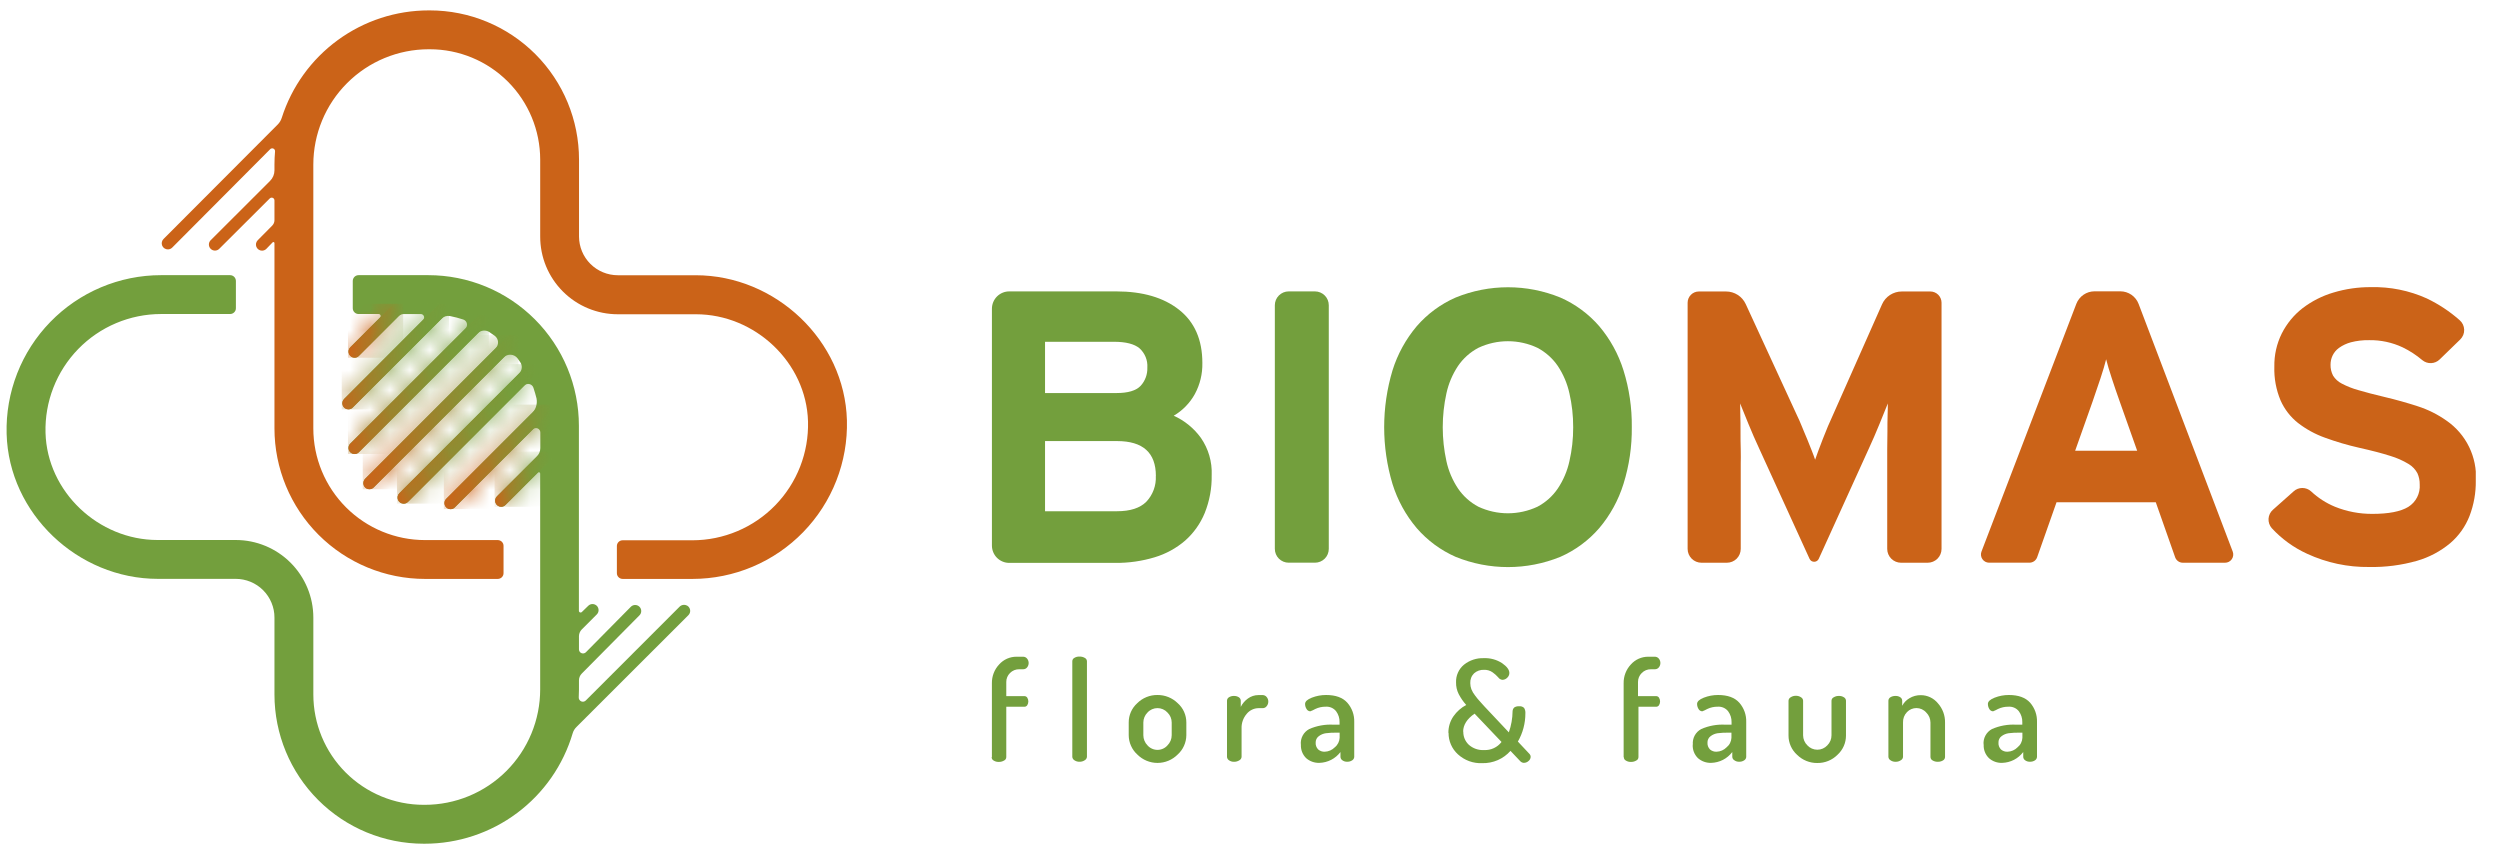
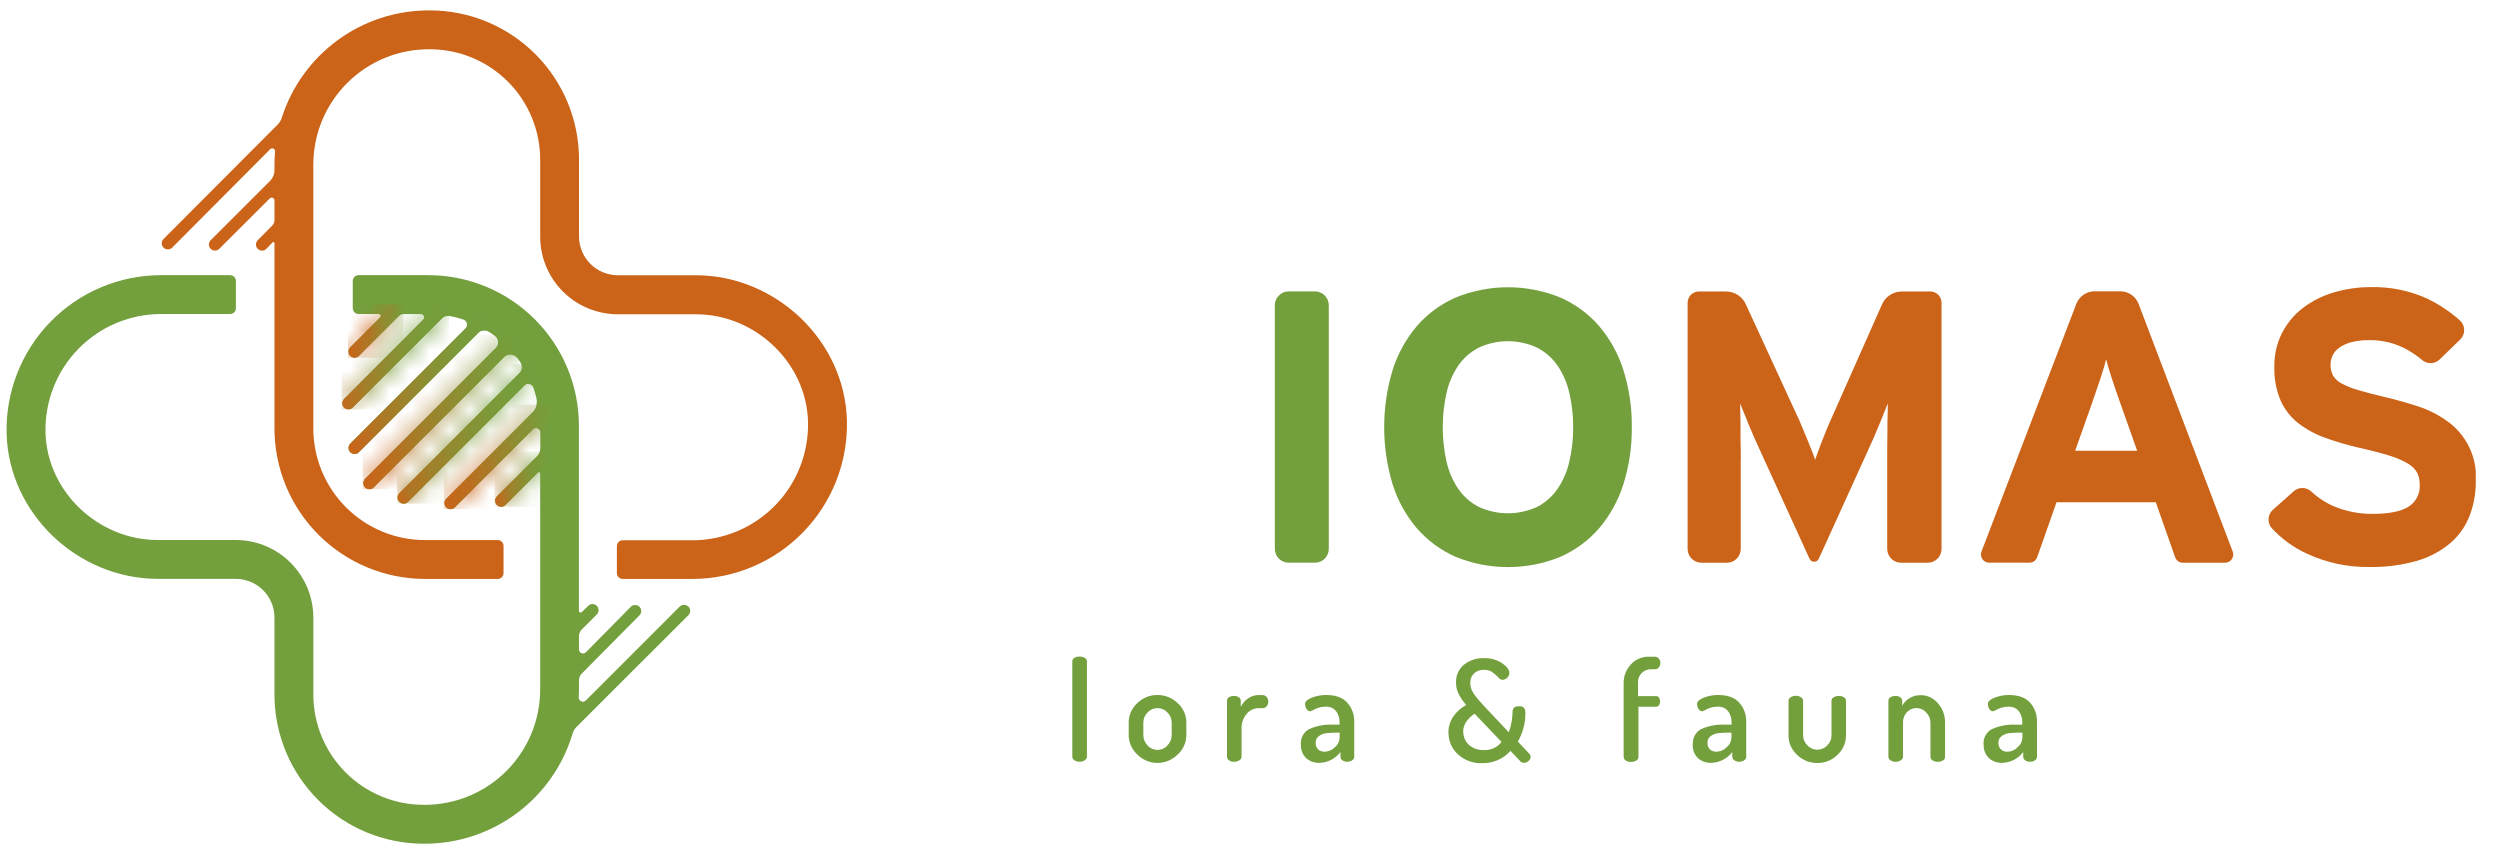
<svg xmlns="http://www.w3.org/2000/svg" width="125" height="43" viewBox="0 0 125 43" fill="none">
  <g clip-path="url(#clip0_5287_1444)">
    <g clip-path="url(#clip1_5287_1444)">
-       <path d="M60.584 23.756C60.597 24.405 60.478 25.051 60.235 25.654C60.018 26.181 59.684 26.652 59.257 27.03C58.814 27.411 58.296 27.695 57.736 27.863C57.095 28.057 56.429 28.152 55.759 28.145H50.462C50.232 28.145 50.012 28.053 49.849 27.891C49.687 27.728 49.596 27.508 49.596 27.278V15.437C49.596 15.207 49.687 14.987 49.849 14.824C50.012 14.662 50.232 14.57 50.462 14.57H55.817C57.134 14.57 58.18 14.877 58.955 15.489C59.731 16.102 60.118 16.989 60.118 18.151C60.129 18.692 60 19.226 59.743 19.702C59.495 20.151 59.13 20.526 58.687 20.786C59.228 21.03 59.695 21.411 60.043 21.891C60.421 22.436 60.611 23.089 60.585 23.752M57.367 18.378C57.379 18.198 57.35 18.019 57.282 17.852C57.214 17.686 57.11 17.536 56.977 17.416C56.718 17.198 56.29 17.089 55.697 17.089H52.252V19.652H55.836C56.399 19.652 56.802 19.532 57.029 19.295C57.258 19.047 57.379 18.719 57.367 18.382M57.794 23.799C57.794 22.636 57.148 22.054 55.855 22.054H52.252V25.562H55.851C56.511 25.562 57 25.404 57.316 25.087C57.478 24.916 57.604 24.713 57.685 24.492C57.767 24.27 57.803 24.034 57.791 23.799" fill="#739F3D" />
      <path d="M63.742 27.443V15.262C63.742 15.079 63.815 14.903 63.945 14.773C64.075 14.643 64.251 14.57 64.434 14.57H65.747C65.931 14.57 66.107 14.643 66.237 14.773C66.367 14.903 66.439 15.079 66.439 15.262V27.443C66.439 27.627 66.367 27.803 66.237 27.933C66.107 28.062 65.931 28.135 65.747 28.135H64.434C64.251 28.135 64.075 28.062 63.945 27.933C63.815 27.803 63.742 27.627 63.742 27.443Z" fill="#739F3D" />
      <path d="M81.59 21.356C81.601 22.318 81.461 23.277 81.174 24.196C80.922 25.006 80.51 25.759 79.962 26.407C79.428 27.023 78.764 27.514 78.017 27.842C76.339 28.525 74.46 28.525 72.782 27.842C72.036 27.514 71.371 27.023 70.837 26.407C70.289 25.76 69.877 25.009 69.625 24.199C69.07 22.347 69.07 20.372 69.625 18.52C69.878 17.71 70.29 16.959 70.837 16.31C71.371 15.694 72.035 15.204 72.782 14.877C74.46 14.192 76.34 14.192 78.017 14.877C78.764 15.204 79.428 15.694 79.962 16.31C80.509 16.957 80.921 17.707 81.174 18.516C81.461 19.435 81.601 20.393 81.59 21.356ZM78.659 21.356C78.661 20.788 78.598 20.221 78.471 19.668C78.364 19.18 78.168 18.716 77.891 18.3C77.631 17.919 77.281 17.607 76.873 17.391C76.411 17.173 75.907 17.061 75.396 17.061C74.885 17.061 74.381 17.173 73.919 17.391C73.51 17.606 73.16 17.918 72.9 18.3C72.624 18.716 72.427 19.18 72.321 19.668C72.076 20.785 72.076 21.942 72.321 23.059C72.427 23.546 72.624 24.009 72.9 24.424C73.16 24.807 73.51 25.12 73.919 25.336C74.381 25.552 74.885 25.664 75.396 25.664C75.906 25.664 76.411 25.552 76.873 25.336C77.282 25.12 77.632 24.807 77.891 24.424C78.168 24.009 78.365 23.546 78.471 23.059C78.598 22.505 78.661 21.939 78.659 21.371" fill="#739F3D" />
      <path d="M95.054 28.137C94.87 28.137 94.694 28.064 94.564 27.935C94.434 27.805 94.361 27.629 94.361 27.445V23.157C94.361 22.97 94.361 22.743 94.361 22.46C94.361 22.176 94.371 21.884 94.371 21.587C94.371 21.291 94.371 21.012 94.38 20.755C94.39 20.498 94.391 20.303 94.391 20.173C94.288 20.43 94.15 20.773 93.975 21.199C93.801 21.625 93.626 22.032 93.446 22.42L90.938 27.94C90.918 27.985 90.886 28.022 90.845 28.049C90.804 28.075 90.756 28.089 90.708 28.089C90.659 28.089 90.611 28.075 90.57 28.049C90.529 28.022 90.497 27.985 90.477 27.94L87.956 22.42C87.776 22.033 87.598 21.626 87.423 21.199C87.249 20.773 87.11 20.43 87.007 20.173C87.007 20.303 87.007 20.496 87.016 20.755C87.026 21.014 87.026 21.289 87.026 21.587C87.026 21.886 87.026 22.174 87.037 22.46C87.048 22.745 87.037 22.976 87.037 23.157V27.445C87.036 27.629 86.963 27.805 86.833 27.935C86.703 28.064 86.527 28.137 86.343 28.137H85.075C84.891 28.137 84.715 28.064 84.585 27.935C84.455 27.805 84.381 27.629 84.381 27.445V15.137C84.381 14.988 84.44 14.845 84.546 14.739C84.651 14.633 84.794 14.574 84.944 14.574H86.303C86.51 14.574 86.713 14.634 86.887 14.745C87.061 14.856 87.199 15.015 87.286 15.203L89.826 20.717C89.916 20.905 90.014 21.115 90.096 21.327C90.179 21.539 90.274 21.751 90.359 21.957C90.443 22.163 90.52 22.358 90.591 22.538C90.663 22.718 90.717 22.869 90.756 22.985C90.844 22.726 90.974 22.381 91.141 21.948C91.308 21.514 91.482 21.104 91.662 20.717L94.101 15.218C94.185 15.026 94.324 14.863 94.499 14.749C94.675 14.635 94.88 14.574 95.089 14.574H96.515C96.664 14.574 96.807 14.633 96.913 14.739C97.018 14.845 97.077 14.988 97.077 15.137V27.445C97.077 27.629 97.004 27.805 96.874 27.935C96.743 28.064 96.567 28.137 96.383 28.137H95.054Z" fill="#CB6318" />
      <path d="M108.756 27.861L107.789 25.112H102.827L101.858 27.861C101.829 27.941 101.776 28.011 101.707 28.06C101.637 28.109 101.554 28.135 101.469 28.135H99.451C99.385 28.134 99.319 28.117 99.261 28.085C99.203 28.053 99.153 28.008 99.116 27.952C99.079 27.897 99.056 27.834 99.049 27.767C99.042 27.701 99.051 27.634 99.076 27.573L103.816 15.193C103.887 15.008 104.012 14.85 104.174 14.738C104.337 14.626 104.53 14.566 104.727 14.566H106.018C106.216 14.566 106.409 14.627 106.572 14.739C106.734 14.851 106.859 15.01 106.93 15.195L111.634 27.574C111.659 27.637 111.668 27.705 111.66 27.771C111.653 27.838 111.629 27.902 111.591 27.958C111.553 28.014 111.502 28.059 111.443 28.09C111.383 28.121 111.317 28.137 111.249 28.137H109.145C109.06 28.137 108.977 28.111 108.907 28.062C108.838 28.013 108.785 27.943 108.756 27.863M105.986 20.075C105.844 19.676 105.711 19.289 105.588 18.912C105.465 18.537 105.371 18.222 105.307 17.963C105.243 18.222 105.15 18.537 105.026 18.912C104.902 19.288 104.771 19.676 104.63 20.075L103.758 22.536H106.858L105.986 20.075Z" fill="#CB6318" />
      <path d="M123.79 24.036C123.798 24.637 123.692 25.234 123.478 25.795C123.273 26.323 122.941 26.791 122.511 27.159C122.025 27.564 121.46 27.864 120.852 28.04C120.074 28.261 119.268 28.365 118.459 28.35C117.389 28.364 116.33 28.138 115.359 27.69C114.688 27.384 114.085 26.948 113.586 26.405C113.473 26.275 113.416 26.106 113.427 25.934C113.438 25.762 113.517 25.602 113.646 25.488L114.68 24.569C114.799 24.459 114.956 24.399 115.117 24.399C115.279 24.399 115.436 24.459 115.555 24.569C115.902 24.894 116.305 25.154 116.745 25.336C117.34 25.577 117.978 25.698 118.62 25.694C119.434 25.694 120.032 25.578 120.414 25.345C120.603 25.228 120.756 25.061 120.857 24.862C120.958 24.664 121.002 24.442 120.986 24.22C120.989 24.026 120.949 23.834 120.869 23.657C120.766 23.469 120.616 23.312 120.432 23.201C120.144 23.027 119.834 22.89 119.511 22.794C119.112 22.666 118.594 22.53 117.962 22.389C117.38 22.257 116.806 22.089 116.246 21.884C115.761 21.711 115.306 21.462 114.899 21.147C114.522 20.848 114.224 20.462 114.029 20.022C113.805 19.488 113.699 18.912 113.717 18.334C113.706 17.756 113.834 17.185 114.092 16.668C114.34 16.179 114.692 15.75 115.124 15.413C115.586 15.06 116.108 14.794 116.666 14.629C117.278 14.444 117.915 14.352 118.555 14.357C119.512 14.335 120.463 14.527 121.336 14.92C121.933 15.205 122.488 15.572 122.983 16.01C123.052 16.069 123.107 16.142 123.146 16.224C123.185 16.306 123.206 16.395 123.209 16.485C123.212 16.576 123.196 16.666 123.162 16.75C123.127 16.834 123.076 16.91 123.011 16.974L121.983 17.972C121.869 18.084 121.716 18.15 121.556 18.156C121.396 18.163 121.239 18.11 121.115 18.007C120.816 17.754 120.487 17.539 120.134 17.368C119.61 17.122 119.036 16.998 118.457 17.008C118.15 17.002 117.844 17.038 117.547 17.114C117.332 17.171 117.129 17.267 116.947 17.396C116.808 17.497 116.698 17.631 116.625 17.786C116.56 17.925 116.527 18.077 116.527 18.23C116.521 18.422 116.565 18.612 116.653 18.782C116.759 18.952 116.911 19.089 117.09 19.18C117.355 19.319 117.634 19.429 117.923 19.508C118.271 19.612 118.717 19.728 119.26 19.857C119.803 19.985 120.342 20.137 120.879 20.311C121.398 20.477 121.888 20.721 122.332 21.037C122.813 21.37 123.199 21.821 123.455 22.346C123.711 22.872 123.829 23.454 123.795 24.038" fill="#CB6318" />
      <path d="M42.346 21.015C42.237 17.024 38.782 13.762 34.781 13.762H30.889C30.375 13.761 29.883 13.557 29.519 13.194C29.156 12.831 28.952 12.338 28.951 11.824V7.981C28.951 6.002 28.165 4.104 26.766 2.705C25.366 1.306 23.469 0.52 21.49 0.52L21.437 0.52C19.801 0.52 18.208 1.04 16.887 2.006C15.566 2.971 14.586 4.331 14.088 5.89C14.049 6.016 13.98 6.131 13.887 6.225L8.182 11.944C8.137 11.986 8.106 12.041 8.093 12.101C8.08 12.161 8.085 12.223 8.108 12.28C8.132 12.337 8.171 12.386 8.223 12.419C8.274 12.453 8.334 12.471 8.395 12.47C8.476 12.47 8.552 12.438 8.609 12.381L13.509 7.46C13.529 7.438 13.556 7.424 13.585 7.419C13.614 7.414 13.644 7.417 13.671 7.43C13.698 7.443 13.72 7.463 13.735 7.489C13.749 7.515 13.756 7.545 13.752 7.574C13.734 7.79 13.723 8.009 13.723 8.229V8.516C13.723 8.614 13.704 8.711 13.667 8.801C13.629 8.892 13.574 8.974 13.505 9.043L10.553 11.993C10.521 12.02 10.495 12.053 10.476 12.091C10.457 12.128 10.447 12.169 10.445 12.21C10.443 12.252 10.449 12.294 10.464 12.333C10.478 12.372 10.501 12.407 10.53 12.437C10.559 12.467 10.594 12.491 10.633 12.507C10.671 12.523 10.713 12.53 10.754 12.53C10.796 12.529 10.837 12.519 10.875 12.502C10.913 12.484 10.947 12.459 10.975 12.428L13.488 9.922C13.507 9.903 13.531 9.89 13.558 9.884C13.585 9.879 13.612 9.881 13.637 9.892C13.662 9.902 13.684 9.919 13.699 9.942C13.714 9.964 13.722 9.991 13.723 10.018V11.012C13.723 11.111 13.683 11.206 13.614 11.277L12.884 12.014C12.842 12.057 12.814 12.111 12.802 12.17C12.791 12.229 12.797 12.29 12.82 12.345C12.843 12.4 12.882 12.448 12.932 12.481C12.981 12.515 13.04 12.533 13.1 12.533C13.18 12.533 13.258 12.502 13.315 12.445L13.632 12.117C13.64 12.109 13.649 12.104 13.659 12.102C13.67 12.1 13.681 12.101 13.69 12.105C13.7 12.109 13.708 12.116 13.714 12.125C13.72 12.134 13.723 12.144 13.723 12.155V21.417C13.723 23.414 14.517 25.329 15.929 26.741C17.341 28.152 19.256 28.946 21.253 28.946H24.887C24.925 28.946 24.963 28.939 24.998 28.924C25.034 28.91 25.066 28.888 25.093 28.861C25.12 28.834 25.141 28.802 25.156 28.767C25.17 28.731 25.178 28.693 25.177 28.655V27.295C25.178 27.257 25.17 27.219 25.156 27.183C25.141 27.148 25.12 27.116 25.093 27.089C25.066 27.062 25.034 27.041 24.998 27.026C24.963 27.011 24.925 27.004 24.887 27.004H21.253C19.771 27.004 18.35 26.416 17.302 25.368C16.254 24.32 15.666 22.899 15.666 21.417V8.232C15.666 6.702 16.274 5.234 17.357 4.153C18.439 3.071 19.907 2.463 21.437 2.463H21.49C22.953 2.463 24.357 3.044 25.392 4.079C26.428 5.114 27.009 6.517 27.01 7.981V11.824C27.009 12.335 27.108 12.84 27.302 13.312C27.497 13.783 27.782 14.212 28.143 14.573C28.503 14.934 28.931 15.221 29.402 15.416C29.873 15.612 30.379 15.713 30.889 15.713H34.798C37.75 15.713 40.32 18.125 40.401 21.075C40.421 21.847 40.287 22.615 40.006 23.334C39.725 24.053 39.303 24.709 38.765 25.262C38.227 25.816 37.583 26.256 36.872 26.556C36.161 26.857 35.397 27.013 34.625 27.014H31.134C31.096 27.014 31.058 27.021 31.023 27.035C30.988 27.05 30.955 27.071 30.928 27.098C30.901 27.125 30.88 27.157 30.865 27.193C30.851 27.228 30.843 27.266 30.844 27.304V28.655C30.843 28.693 30.851 28.731 30.865 28.767C30.88 28.802 30.901 28.834 30.928 28.861C30.955 28.888 30.988 28.91 31.023 28.924C31.058 28.939 31.096 28.946 31.134 28.946H34.625C35.657 28.945 36.678 28.738 37.628 28.337C38.578 27.935 39.438 27.348 40.158 26.608C40.877 25.869 41.441 24.994 41.817 24.033C42.193 23.073 42.373 22.046 42.346 21.015Z" fill="#CB6318" />
      <path d="M34.352 30.281C34.292 30.248 34.223 30.235 34.155 30.246C34.087 30.256 34.025 30.288 33.977 30.337L29.288 35.026C29.258 35.055 29.221 35.075 29.18 35.082C29.139 35.09 29.097 35.084 29.059 35.068C29.022 35.051 28.99 35.023 28.968 34.988C28.946 34.953 28.935 34.912 28.937 34.871C28.937 34.741 28.948 34.61 28.948 34.479V34.019C28.948 33.955 28.961 33.892 28.985 33.833C29.009 33.774 29.046 33.721 29.091 33.676L31.97 30.77C31.999 30.742 32.022 30.708 32.038 30.671C32.054 30.633 32.062 30.593 32.062 30.553C32.062 30.512 32.054 30.472 32.038 30.434C32.022 30.397 31.999 30.363 31.97 30.335C31.941 30.307 31.907 30.284 31.869 30.27C31.831 30.255 31.791 30.248 31.75 30.249C31.71 30.25 31.67 30.259 31.633 30.276C31.596 30.293 31.562 30.317 31.535 30.346L29.294 32.614C29.265 32.642 29.229 32.661 29.19 32.669C29.151 32.677 29.11 32.673 29.074 32.657C29.037 32.642 29.005 32.617 28.983 32.583C28.961 32.55 28.949 32.511 28.948 32.472V31.809C28.949 31.684 28.999 31.563 29.087 31.474L29.837 30.724C29.866 30.695 29.89 30.661 29.905 30.624C29.921 30.587 29.929 30.546 29.929 30.506C29.929 30.465 29.921 30.425 29.905 30.388C29.89 30.35 29.867 30.316 29.838 30.288C29.808 30.26 29.774 30.238 29.736 30.223C29.698 30.208 29.658 30.201 29.617 30.202C29.577 30.203 29.537 30.212 29.5 30.229C29.463 30.246 29.43 30.27 29.402 30.3L29.093 30.6C29.081 30.612 29.065 30.621 29.048 30.624C29.031 30.628 29.014 30.626 28.998 30.619C28.982 30.613 28.968 30.601 28.959 30.587C28.949 30.572 28.944 30.555 28.945 30.538V21.287C28.945 20.298 28.75 19.319 28.372 18.406C27.993 17.492 27.439 16.662 26.739 15.963C26.04 15.264 25.21 14.709 24.297 14.331C23.383 13.953 22.404 13.758 21.416 13.758H17.929C17.852 13.758 17.778 13.788 17.723 13.843C17.669 13.898 17.638 13.971 17.638 14.049V15.41C17.638 15.448 17.645 15.486 17.66 15.522C17.674 15.557 17.695 15.589 17.723 15.616C17.75 15.643 17.782 15.665 17.817 15.679C17.852 15.694 17.89 15.701 17.929 15.701H18.936C18.955 15.701 18.974 15.707 18.99 15.718C19.006 15.729 19.019 15.745 19.026 15.763C19.034 15.781 19.035 15.8 19.032 15.819C19.028 15.838 19.019 15.856 19.005 15.87L17.52 17.355C17.475 17.397 17.445 17.451 17.431 17.511C17.418 17.57 17.423 17.632 17.445 17.689C17.468 17.745 17.507 17.794 17.557 17.828C17.608 17.862 17.667 17.881 17.728 17.881C17.768 17.881 17.808 17.873 17.845 17.857C17.882 17.842 17.916 17.819 17.944 17.791L19.917 15.817C19.99 15.744 20.089 15.703 20.193 15.703C20.399 15.703 20.755 15.703 21.044 15.703C21.076 15.703 21.108 15.713 21.135 15.732C21.161 15.75 21.182 15.776 21.194 15.806C21.207 15.836 21.21 15.869 21.203 15.9C21.197 15.932 21.181 15.961 21.159 15.984L17.212 19.938C17.168 19.98 17.136 20.034 17.123 20.093C17.11 20.152 17.114 20.215 17.137 20.271C17.16 20.328 17.199 20.376 17.249 20.41C17.3 20.444 17.359 20.462 17.42 20.462C17.46 20.462 17.5 20.454 17.537 20.439C17.574 20.424 17.608 20.402 17.636 20.373L22.089 15.926C22.142 15.874 22.207 15.835 22.278 15.814C22.349 15.792 22.425 15.788 22.498 15.802C22.723 15.846 22.944 15.904 23.162 15.975C23.206 15.989 23.247 16.015 23.279 16.049C23.311 16.083 23.333 16.125 23.344 16.171C23.355 16.216 23.355 16.264 23.342 16.309C23.329 16.354 23.306 16.396 23.273 16.429L17.52 22.17C17.49 22.198 17.466 22.231 17.449 22.268C17.432 22.305 17.423 22.345 17.422 22.386C17.421 22.426 17.428 22.466 17.443 22.504C17.458 22.542 17.48 22.576 17.508 22.606C17.537 22.635 17.57 22.658 17.608 22.674C17.645 22.689 17.685 22.698 17.726 22.697C17.767 22.697 17.807 22.689 17.844 22.674C17.881 22.658 17.915 22.635 17.944 22.605L23.882 16.667C23.957 16.591 24.055 16.543 24.161 16.531C24.267 16.519 24.374 16.544 24.464 16.601C24.555 16.661 24.651 16.725 24.735 16.789C24.783 16.824 24.823 16.869 24.851 16.921C24.88 16.972 24.897 17.03 24.901 17.089C24.906 17.148 24.898 17.207 24.877 17.262C24.856 17.318 24.824 17.368 24.782 17.41L18.262 23.932C18.216 23.976 18.185 24.034 18.173 24.097C18.161 24.16 18.169 24.226 18.195 24.284C18.22 24.336 18.259 24.379 18.308 24.41C18.357 24.44 18.413 24.457 18.471 24.457C18.511 24.457 18.55 24.449 18.587 24.433C18.623 24.418 18.657 24.395 18.684 24.367L25.184 17.869C25.23 17.823 25.287 17.787 25.348 17.764C25.41 17.741 25.476 17.731 25.542 17.736C25.608 17.741 25.672 17.759 25.73 17.791C25.788 17.822 25.838 17.866 25.878 17.918C25.925 17.978 25.968 18.038 26.011 18.106C26.07 18.191 26.097 18.294 26.087 18.397C26.078 18.5 26.032 18.596 25.959 18.668L19.971 24.657C19.927 24.699 19.896 24.753 19.883 24.813C19.87 24.872 19.875 24.934 19.897 24.991C19.919 25.047 19.958 25.096 20.009 25.13C20.059 25.164 20.119 25.183 20.18 25.183C20.221 25.183 20.262 25.176 20.3 25.16C20.338 25.144 20.372 25.12 20.401 25.091L26.215 19.276C26.249 19.243 26.29 19.219 26.335 19.207C26.381 19.194 26.428 19.193 26.474 19.204C26.52 19.215 26.562 19.238 26.596 19.27C26.631 19.302 26.657 19.342 26.671 19.387C26.75 19.629 26.776 19.728 26.827 19.923C26.854 20.067 26.843 20.216 26.793 20.355C26.744 20.493 26.658 20.615 26.546 20.709L22.322 24.933C22.277 24.975 22.246 25.029 22.233 25.088C22.22 25.148 22.225 25.21 22.247 25.267C22.27 25.323 22.309 25.372 22.359 25.406C22.409 25.44 22.469 25.458 22.53 25.458C22.57 25.458 22.609 25.451 22.646 25.435C22.683 25.42 22.716 25.397 22.744 25.368L26.641 21.473C26.671 21.441 26.71 21.419 26.753 21.41C26.796 21.401 26.841 21.405 26.881 21.421C26.922 21.438 26.956 21.466 26.981 21.503C27.005 21.54 27.017 21.582 27.016 21.626C27.016 21.889 27.016 22.189 27.016 22.405C27.016 22.486 26.999 22.567 26.967 22.641C26.935 22.716 26.888 22.784 26.829 22.84L24.85 24.809C24.806 24.851 24.775 24.905 24.762 24.965C24.748 25.024 24.753 25.086 24.776 25.143C24.798 25.199 24.837 25.248 24.887 25.282C24.938 25.316 24.997 25.335 25.058 25.335C25.098 25.335 25.138 25.327 25.175 25.311C25.212 25.296 25.246 25.273 25.274 25.245L26.891 23.628C26.9 23.618 26.913 23.612 26.926 23.609C26.939 23.606 26.953 23.608 26.966 23.613C26.979 23.618 26.989 23.627 26.997 23.638C27.005 23.649 27.009 23.663 27.009 23.677V34.469C27.009 35.227 26.86 35.978 26.57 36.678C26.28 37.379 25.855 38.015 25.319 38.551C24.783 39.087 24.147 39.512 23.446 39.802C22.746 40.092 21.995 40.241 21.237 40.241H21.185C19.721 40.241 18.318 39.659 17.283 38.624C16.248 37.59 15.667 36.186 15.667 34.722V30.881C15.667 29.852 15.258 28.865 14.53 28.137C13.802 27.409 12.815 27 11.786 27H7.877C4.924 27 2.357 24.59 2.276 21.638C2.255 20.866 2.389 20.098 2.67 19.379C2.951 18.66 3.372 18.005 3.91 17.452C4.449 16.898 5.092 16.458 5.803 16.158C6.514 15.857 7.278 15.702 8.049 15.701H11.504C11.543 15.701 11.581 15.694 11.616 15.679C11.651 15.665 11.684 15.643 11.71 15.616C11.738 15.589 11.759 15.557 11.774 15.522C11.788 15.486 11.795 15.448 11.795 15.41V14.049C11.795 13.971 11.764 13.898 11.71 13.843C11.655 13.788 11.582 13.758 11.504 13.758H8.049C7.018 13.758 5.997 13.966 5.047 14.367C4.096 14.769 3.236 15.357 2.517 16.096C1.798 16.835 1.233 17.711 0.858 18.672C0.483 19.633 0.303 20.659 0.331 21.69C0.438 25.682 3.895 28.943 7.894 28.943H11.786C12.04 28.943 12.292 28.993 12.527 29.09C12.763 29.188 12.976 29.33 13.156 29.51C13.336 29.69 13.479 29.904 13.576 30.139C13.674 30.374 13.724 30.627 13.723 30.881V34.724C13.723 36.703 14.509 38.601 15.909 40C17.308 41.4 19.206 42.186 21.185 42.186H21.237C22.901 42.185 24.521 41.647 25.854 40.651C27.187 39.656 28.163 38.256 28.635 36.66C28.67 36.543 28.735 36.436 28.823 36.35L34.42 30.759C34.453 30.726 34.478 30.686 34.493 30.642C34.508 30.598 34.513 30.551 34.507 30.505C34.501 30.458 34.484 30.414 34.458 30.375C34.433 30.337 34.398 30.304 34.358 30.281" fill="#739F3D" />
      <path d="M19.611 15.275L17.523 17.363C17.479 17.405 17.448 17.459 17.435 17.518C17.422 17.578 17.427 17.64 17.449 17.696C17.472 17.753 17.511 17.802 17.561 17.836C17.611 17.87 17.671 17.888 17.732 17.888C17.771 17.888 17.811 17.88 17.848 17.865C17.884 17.849 17.918 17.827 17.945 17.798L20.027 15.716C20.059 15.689 20.085 15.656 20.104 15.619C20.123 15.581 20.133 15.541 20.135 15.499C20.137 15.457 20.131 15.416 20.116 15.377C20.102 15.338 20.079 15.302 20.05 15.272C20.021 15.242 19.986 15.218 19.948 15.203C19.909 15.187 19.867 15.179 19.826 15.18C19.784 15.181 19.743 15.19 19.705 15.207C19.667 15.225 19.633 15.25 19.605 15.281" fill="url(#paint0_linear_5287_1444)" />
      <mask id="mask0_5287_1444" style="mask-type:luminance" maskUnits="userSpaceOnUse" x="17" y="15" width="4" height="3">
-         <path d="M19.611 15.275L17.523 17.363C17.479 17.405 17.448 17.459 17.435 17.518C17.422 17.578 17.427 17.64 17.449 17.696C17.472 17.753 17.511 17.802 17.561 17.836C17.611 17.87 17.671 17.888 17.732 17.888C17.771 17.888 17.811 17.88 17.848 17.865C17.884 17.849 17.918 17.827 17.945 17.798L20.027 15.716C20.059 15.689 20.085 15.656 20.104 15.619C20.123 15.581 20.133 15.541 20.135 15.499C20.137 15.457 20.131 15.416 20.116 15.377C20.102 15.338 20.079 15.302 20.05 15.272C20.021 15.242 19.986 15.218 19.948 15.203C19.909 15.187 19.867 15.179 19.826 15.18C19.784 15.181 19.743 15.19 19.705 15.207C19.667 15.225 19.633 15.25 19.605 15.281" fill="white" />
+         <path d="M19.611 15.275L17.523 17.363C17.479 17.405 17.448 17.459 17.435 17.518C17.422 17.578 17.427 17.64 17.449 17.696C17.472 17.753 17.511 17.802 17.561 17.836C17.611 17.87 17.671 17.888 17.732 17.888C17.771 17.888 17.811 17.88 17.848 17.865C17.884 17.849 17.918 17.827 17.945 17.798L20.027 15.716C20.059 15.689 20.085 15.656 20.104 15.619C20.123 15.581 20.133 15.541 20.135 15.499C20.137 15.457 20.131 15.416 20.116 15.377C20.102 15.338 20.079 15.302 20.05 15.272C19.909 15.187 19.867 15.179 19.826 15.18C19.784 15.181 19.743 15.19 19.705 15.207C19.667 15.225 19.633 15.25 19.605 15.281" fill="white" />
      </mask>
      <g mask="url(#mask0_5287_1444)">
        <path d="M20.16 15.188H17.398V17.889H20.16V15.188Z" fill="url(#paint1_linear_5287_1444)" />
      </g>
      <path d="M26.994 22.674L24.852 24.816C24.807 24.858 24.776 24.912 24.763 24.971C24.75 25.03 24.755 25.093 24.777 25.149C24.8 25.206 24.839 25.254 24.889 25.288C24.939 25.323 24.999 25.341 25.06 25.341C25.099 25.341 25.139 25.333 25.176 25.317C25.212 25.302 25.246 25.279 25.274 25.251L27.429 23.096C27.462 23.063 27.487 23.023 27.502 22.979C27.517 22.935 27.522 22.888 27.516 22.841C27.51 22.795 27.493 22.751 27.467 22.712C27.442 22.673 27.407 22.641 27.367 22.617C27.322 22.592 27.272 22.578 27.221 22.578C27.178 22.578 27.136 22.587 27.097 22.603C27.058 22.62 27.023 22.644 26.994 22.674Z" fill="url(#paint2_linear_5287_1444)" />
      <mask id="mask1_5287_1444" style="mask-type:luminance" maskUnits="userSpaceOnUse" x="24" y="22" width="4" height="4">
        <path d="M26.992 22.674L24.85 24.816C24.805 24.858 24.774 24.912 24.761 24.971C24.748 25.03 24.753 25.093 24.775 25.149C24.798 25.206 24.837 25.254 24.887 25.288C24.937 25.323 24.997 25.341 25.058 25.341C25.098 25.341 25.137 25.333 25.174 25.317C25.21 25.302 25.244 25.279 25.272 25.251L27.427 23.096C27.46 23.063 27.485 23.023 27.5 22.979C27.515 22.935 27.52 22.888 27.514 22.841C27.508 22.795 27.491 22.751 27.465 22.712C27.44 22.673 27.405 22.641 27.365 22.617C27.32 22.592 27.27 22.578 27.219 22.578C27.176 22.578 27.134 22.587 27.096 22.603C27.056 22.62 27.021 22.644 26.992 22.674Z" fill="white" />
      </mask>
      <g mask="url(#mask1_5287_1444)">
        <path d="M27.566 22.578H24.727V25.341H27.566V22.578Z" fill="url(#paint3_linear_5287_1444)" />
      </g>
      <path d="M21.873 15.283L17.212 19.946C17.167 19.988 17.136 20.042 17.123 20.101C17.109 20.16 17.114 20.223 17.137 20.279C17.159 20.336 17.198 20.384 17.249 20.418C17.299 20.452 17.359 20.47 17.42 20.47C17.46 20.47 17.499 20.462 17.536 20.447C17.573 20.432 17.606 20.41 17.634 20.381L22.31 15.705C22.343 15.672 22.368 15.632 22.383 15.588C22.398 15.544 22.403 15.497 22.397 15.451C22.391 15.405 22.374 15.36 22.349 15.322C22.323 15.283 22.288 15.25 22.248 15.227C22.204 15.201 22.153 15.188 22.102 15.188C22.016 15.188 21.934 15.222 21.873 15.283Z" fill="url(#paint4_linear_5287_1444)" />
      <mask id="mask2_5287_1444" style="mask-type:luminance" maskUnits="userSpaceOnUse" x="17" y="15" width="6" height="6">
        <path d="M21.873 15.283L17.212 19.946C17.167 19.988 17.136 20.042 17.123 20.101C17.109 20.16 17.114 20.223 17.137 20.279C17.159 20.336 17.198 20.384 17.249 20.418C17.299 20.452 17.359 20.47 17.42 20.47C17.46 20.47 17.499 20.462 17.536 20.447C17.573 20.432 17.606 20.41 17.634 20.381L22.31 15.705C22.343 15.672 22.368 15.632 22.383 15.588C22.398 15.544 22.403 15.497 22.397 15.451C22.391 15.405 22.374 15.36 22.349 15.322C22.323 15.283 22.288 15.25 22.248 15.227C22.204 15.201 22.153 15.188 22.102 15.188C22.016 15.188 21.934 15.222 21.873 15.283Z" fill="white" />
      </mask>
      <g mask="url(#mask2_5287_1444)">
        <path d="M22.447 15.188H17.086V20.47H22.447V15.188Z" fill="url(#paint5_linear_5287_1444)" />
      </g>
      <path d="M26.921 20.328L22.317 24.931C22.287 24.959 22.263 24.992 22.246 25.029C22.229 25.066 22.22 25.106 22.219 25.146C22.218 25.187 22.225 25.227 22.24 25.265C22.254 25.303 22.277 25.337 22.305 25.366C22.333 25.395 22.367 25.419 22.404 25.434C22.442 25.45 22.482 25.458 22.523 25.458C22.563 25.458 22.604 25.45 22.641 25.434C22.678 25.418 22.712 25.395 22.74 25.366L27.358 20.748C27.391 20.715 27.416 20.675 27.431 20.631C27.446 20.587 27.451 20.54 27.445 20.494C27.438 20.448 27.422 20.404 27.396 20.365C27.37 20.327 27.335 20.295 27.295 20.272C27.251 20.245 27.201 20.23 27.15 20.23C27.064 20.232 26.982 20.267 26.921 20.328Z" fill="url(#paint6_linear_5287_1444)" />
      <mask id="mask3_5287_1444" style="mask-type:luminance" maskUnits="userSpaceOnUse" x="22" y="20" width="6" height="6">
        <path d="M26.919 20.328L22.315 24.931C22.285 24.959 22.261 24.992 22.244 25.029C22.227 25.066 22.218 25.106 22.217 25.146C22.216 25.187 22.223 25.227 22.238 25.265C22.253 25.303 22.275 25.337 22.303 25.366C22.331 25.395 22.365 25.419 22.403 25.434C22.44 25.45 22.48 25.458 22.521 25.458C22.561 25.458 22.602 25.45 22.639 25.434C22.676 25.418 22.71 25.395 22.738 25.366L27.356 20.748C27.389 20.715 27.414 20.675 27.429 20.631C27.444 20.587 27.449 20.54 27.443 20.494C27.436 20.448 27.42 20.404 27.394 20.365C27.368 20.327 27.333 20.295 27.293 20.272C27.249 20.245 27.199 20.23 27.148 20.23C27.062 20.232 26.98 20.267 26.919 20.328Z" fill="white" />
      </mask>
      <g mask="url(#mask3_5287_1444)">
        <path d="M27.494 20.23H22.191V25.454H27.494V20.23Z" fill="url(#paint7_linear_5287_1444)" />
      </g>
      <path d="M26.327 18.301L19.972 24.656C19.928 24.699 19.897 24.754 19.884 24.814C19.871 24.875 19.876 24.938 19.899 24.995C19.922 25.05 19.962 25.098 20.012 25.131C20.062 25.164 20.12 25.182 20.18 25.183C20.221 25.184 20.262 25.176 20.3 25.16C20.338 25.145 20.373 25.122 20.402 25.093L26.768 18.727C26.803 18.691 26.829 18.647 26.843 18.599C26.857 18.551 26.86 18.5 26.849 18.451C26.84 18.402 26.818 18.356 26.786 18.317C26.754 18.279 26.713 18.249 26.667 18.23C26.632 18.215 26.595 18.207 26.558 18.207C26.473 18.208 26.392 18.242 26.333 18.303" fill="url(#paint8_linear_5287_1444)" />
      <mask id="mask4_5287_1444" style="mask-type:luminance" maskUnits="userSpaceOnUse" x="19" y="18" width="8" height="8">
        <path d="M26.327 18.301L19.972 24.656C19.928 24.699 19.897 24.754 19.884 24.814C19.871 24.875 19.876 24.938 19.899 24.995C19.922 25.05 19.962 25.098 20.012 25.131C20.062 25.164 20.12 25.182 20.18 25.183C20.221 25.184 20.262 25.176 20.3 25.16C20.338 25.145 20.373 25.122 20.402 25.093L26.768 18.727C26.803 18.691 26.829 18.647 26.843 18.599C26.857 18.551 26.86 18.5 26.849 18.451C26.84 18.402 26.818 18.356 26.786 18.317C26.754 18.279 26.713 18.249 26.667 18.23C26.632 18.215 26.595 18.207 26.558 18.207C26.473 18.208 26.392 18.242 26.333 18.303" fill="white" />
      </mask>
      <g mask="url(#mask4_5287_1444)">
        <path d="M26.908 18.207H19.848V25.183H26.908V18.207Z" fill="url(#paint9_linear_5287_1444)" />
      </g>
      <path d="M23.863 15.838L17.523 22.178C17.479 22.219 17.448 22.273 17.435 22.333C17.422 22.392 17.427 22.454 17.449 22.511C17.472 22.568 17.511 22.616 17.561 22.65C17.611 22.685 17.671 22.703 17.732 22.703C17.771 22.703 17.811 22.695 17.848 22.68C17.884 22.664 17.918 22.641 17.945 22.613L24.297 16.262C24.332 16.226 24.358 16.183 24.373 16.135C24.388 16.087 24.39 16.036 24.38 15.986C24.371 15.937 24.349 15.891 24.317 15.852C24.285 15.814 24.244 15.784 24.197 15.765C24.163 15.75 24.126 15.742 24.088 15.742C24.004 15.743 23.923 15.778 23.863 15.838Z" fill="url(#paint10_linear_5287_1444)" />
      <mask id="mask5_5287_1444" style="mask-type:luminance" maskUnits="userSpaceOnUse" x="17" y="15" width="8" height="8">
        <path d="M23.863 15.834L17.523 22.174C17.479 22.215 17.448 22.27 17.435 22.329C17.422 22.389 17.427 22.451 17.449 22.507C17.472 22.564 17.511 22.612 17.561 22.646C17.611 22.681 17.671 22.699 17.732 22.699C17.771 22.699 17.811 22.691 17.848 22.676C17.884 22.66 17.918 22.637 17.945 22.609L24.297 16.258C24.332 16.223 24.358 16.179 24.373 16.131C24.388 16.083 24.39 16.032 24.38 15.983C24.371 15.933 24.349 15.887 24.317 15.849C24.285 15.81 24.244 15.78 24.197 15.761C24.163 15.746 24.126 15.738 24.088 15.738C24.004 15.739 23.923 15.774 23.863 15.834Z" fill="white" />
      </mask>
      <g mask="url(#mask5_5287_1444)">
-         <path d="M24.444 15.738H17.398V22.699H24.444V15.738Z" fill="url(#paint11_linear_5287_1444)" />
-       </g>
+         </g>
      <path d="M25.35 16.851L18.261 23.938C18.217 23.981 18.186 24.036 18.173 24.096C18.16 24.157 18.165 24.22 18.188 24.277C18.208 24.323 18.239 24.363 18.277 24.395C18.316 24.426 18.362 24.447 18.411 24.457C18.46 24.466 18.511 24.464 18.558 24.45C18.606 24.435 18.65 24.41 18.685 24.375L25.787 17.272C25.82 17.239 25.845 17.199 25.86 17.155C25.875 17.111 25.88 17.064 25.874 17.018C25.868 16.972 25.851 16.928 25.825 16.889C25.799 16.851 25.765 16.818 25.725 16.795C25.681 16.768 25.63 16.754 25.578 16.754C25.492 16.755 25.41 16.79 25.35 16.851Z" fill="url(#paint12_linear_5287_1444)" />
      <mask id="mask6_5287_1444" style="mask-type:luminance" maskUnits="userSpaceOnUse" x="18" y="16" width="8" height="9">
        <path d="M25.348 16.851L18.259 23.938C18.215 23.981 18.184 24.036 18.171 24.096C18.158 24.157 18.163 24.22 18.186 24.277C18.206 24.323 18.237 24.363 18.276 24.395C18.314 24.426 18.36 24.447 18.409 24.457C18.458 24.466 18.509 24.464 18.556 24.45C18.604 24.435 18.648 24.41 18.683 24.375L25.785 17.272C25.818 17.239 25.843 17.199 25.858 17.155C25.873 17.111 25.878 17.064 25.872 17.018C25.866 16.972 25.849 16.928 25.823 16.889C25.797 16.851 25.763 16.818 25.723 16.795C25.679 16.768 25.628 16.754 25.576 16.754C25.49 16.755 25.408 16.79 25.348 16.851Z" fill="white" />
      </mask>
      <g mask="url(#mask6_5287_1444)">
        <path d="M25.923 16.754H18.137V24.463H25.923V16.754Z" fill="url(#paint13_linear_5287_1444)" />
      </g>
-       <path d="M49.595 37.855V34.16C49.589 33.813 49.719 33.476 49.957 33.223C50.066 33.1 50.201 33.002 50.351 32.935C50.501 32.869 50.663 32.835 50.828 32.836H51.148C51.188 32.834 51.228 32.842 51.264 32.859C51.3 32.876 51.332 32.901 51.356 32.932C51.406 32.994 51.433 33.071 51.433 33.15C51.433 33.23 51.406 33.307 51.356 33.369C51.332 33.4 51.3 33.425 51.264 33.441C51.227 33.457 51.188 33.465 51.148 33.463H50.961C50.875 33.461 50.791 33.477 50.712 33.509C50.633 33.541 50.561 33.589 50.501 33.65C50.441 33.709 50.393 33.779 50.361 33.857C50.328 33.934 50.312 34.018 50.314 34.102V34.806H51.218C51.247 34.805 51.275 34.812 51.301 34.826C51.327 34.84 51.348 34.86 51.364 34.884C51.399 34.941 51.417 35.006 51.417 35.072C51.417 35.138 51.399 35.203 51.364 35.26C51.348 35.284 51.327 35.304 51.301 35.318C51.275 35.331 51.247 35.339 51.218 35.338H50.314V37.857C50.313 37.894 50.303 37.929 50.283 37.959C50.263 37.99 50.234 38.014 50.201 38.028C50.122 38.075 50.031 38.098 49.938 38.096C49.849 38.099 49.76 38.076 49.683 38.028C49.652 38.012 49.626 37.987 49.608 37.957C49.59 37.927 49.581 37.892 49.582 37.857" fill="#739F3D" />
      <path d="M53.615 37.846V33.063C53.615 33.028 53.624 32.994 53.642 32.964C53.66 32.935 53.686 32.91 53.717 32.894C53.795 32.847 53.886 32.824 53.977 32.829C54.069 32.825 54.159 32.848 54.238 32.894C54.27 32.909 54.298 32.933 54.317 32.963C54.336 32.993 54.346 33.028 54.347 33.063V37.846C54.343 37.881 54.331 37.914 54.312 37.943C54.293 37.972 54.267 37.996 54.236 38.013C54.16 38.064 54.069 38.09 53.977 38.088C53.886 38.091 53.796 38.065 53.72 38.013C53.691 37.996 53.666 37.971 53.648 37.942C53.629 37.913 53.618 37.88 53.615 37.846Z" fill="#739F3D" />
      <path d="M56.436 36.763V36.123C56.435 35.942 56.472 35.763 56.545 35.598C56.618 35.432 56.725 35.284 56.859 35.163C56.993 35.029 57.151 34.924 57.326 34.853C57.501 34.782 57.688 34.747 57.876 34.75C58.253 34.747 58.616 34.894 58.885 35.159C59.022 35.28 59.131 35.428 59.205 35.594C59.279 35.761 59.318 35.941 59.317 36.123V36.763C59.315 36.945 59.275 37.125 59.2 37.291C59.126 37.457 59.017 37.605 58.882 37.727C58.749 37.86 58.593 37.965 58.42 38.037C58.247 38.109 58.061 38.146 57.874 38.146C57.687 38.146 57.502 38.109 57.329 38.037C57.156 37.965 56.999 37.86 56.867 37.727C56.732 37.605 56.624 37.456 56.55 37.289C56.475 37.123 56.437 36.943 56.436 36.761M57.167 36.761C57.168 36.951 57.242 37.133 57.375 37.269C57.438 37.34 57.515 37.397 57.601 37.435C57.687 37.474 57.78 37.494 57.874 37.494C57.969 37.494 58.062 37.474 58.148 37.435C58.234 37.397 58.311 37.34 58.373 37.269C58.44 37.203 58.493 37.123 58.53 37.036C58.566 36.949 58.585 36.855 58.585 36.761V36.125C58.585 36.032 58.566 35.94 58.53 35.854C58.493 35.769 58.44 35.691 58.373 35.626C58.31 35.556 58.233 35.501 58.147 35.463C58.061 35.425 57.968 35.405 57.874 35.405C57.78 35.405 57.687 35.425 57.601 35.463C57.515 35.501 57.438 35.556 57.375 35.626C57.243 35.758 57.168 35.938 57.167 36.125V36.761Z" fill="#739F3D" />
      <path d="M61.35 37.847V35.033C61.35 34.999 61.359 34.965 61.377 34.935C61.394 34.905 61.419 34.88 61.449 34.863C61.526 34.816 61.614 34.793 61.704 34.797C61.788 34.795 61.87 34.818 61.941 34.863C61.97 34.881 61.994 34.906 62.011 34.937C62.028 34.967 62.038 35.001 62.038 35.035V35.345C62.121 35.178 62.244 35.034 62.396 34.926C62.548 34.814 62.732 34.754 62.921 34.754H63.145C63.181 34.756 63.216 34.765 63.249 34.782C63.281 34.798 63.31 34.821 63.332 34.85C63.387 34.913 63.416 34.995 63.415 35.078C63.416 35.163 63.387 35.246 63.332 35.311C63.31 35.34 63.282 35.364 63.249 35.38C63.217 35.397 63.181 35.407 63.145 35.408H62.921C62.809 35.41 62.697 35.436 62.596 35.486C62.495 35.535 62.405 35.606 62.334 35.694C62.159 35.897 62.068 36.16 62.079 36.429V37.847C62.076 37.882 62.064 37.915 62.045 37.944C62.026 37.973 61.999 37.997 61.969 38.014C61.89 38.065 61.798 38.091 61.704 38.089C61.613 38.093 61.523 38.066 61.449 38.014C61.421 37.996 61.397 37.971 61.38 37.942C61.362 37.913 61.352 37.881 61.35 37.847Z" fill="#739F3D" />
      <path d="M65.042 37.228C65.028 37.072 65.06 36.915 65.135 36.777C65.209 36.639 65.322 36.527 65.461 36.453C65.841 36.286 66.256 36.211 66.671 36.234H66.978V36.104C66.982 35.91 66.922 35.721 66.807 35.564C66.746 35.486 66.666 35.425 66.576 35.385C66.485 35.345 66.386 35.328 66.288 35.335C66.106 35.332 65.927 35.371 65.763 35.45C65.683 35.495 65.601 35.534 65.515 35.566C65.476 35.565 65.439 35.553 65.406 35.533C65.373 35.513 65.346 35.484 65.328 35.45C65.279 35.374 65.253 35.286 65.254 35.196C65.254 35.076 65.367 34.971 65.592 34.883C65.82 34.794 66.062 34.749 66.307 34.75C66.783 34.75 67.138 34.879 67.366 35.136C67.6 35.402 67.723 35.747 67.712 36.1V37.845C67.71 37.88 67.7 37.913 67.682 37.943C67.665 37.973 67.64 37.998 67.61 38.016C67.536 38.066 67.447 38.091 67.357 38.087C67.272 38.09 67.189 38.065 67.121 38.016C67.092 37.997 67.068 37.972 67.051 37.942C67.034 37.913 67.024 37.879 67.023 37.845V37.601C66.9 37.764 66.741 37.898 66.559 37.992C66.378 38.085 66.177 38.137 65.973 38.143C65.729 38.152 65.49 38.068 65.307 37.907C65.217 37.818 65.147 37.712 65.102 37.594C65.057 37.476 65.038 37.35 65.046 37.224M65.783 37.134C65.779 37.196 65.788 37.258 65.81 37.316C65.832 37.374 65.865 37.427 65.909 37.472C66 37.551 66.117 37.592 66.237 37.586C66.428 37.58 66.609 37.5 66.742 37.363C66.813 37.306 66.871 37.234 66.912 37.152C66.954 37.071 66.978 36.981 66.982 36.89V36.633H66.807C66.636 36.631 66.465 36.64 66.295 36.661C66.167 36.679 66.045 36.729 65.941 36.808C65.89 36.845 65.849 36.894 65.821 36.951C65.794 37.008 65.781 37.071 65.783 37.134Z" fill="#739F3D" />
      <path d="M72.42 36.65C72.415 36.35 72.504 36.057 72.675 35.811C72.84 35.576 73.058 35.383 73.311 35.248C73.164 35.084 73.038 34.902 72.936 34.706C72.845 34.526 72.799 34.325 72.803 34.123C72.796 33.954 72.828 33.786 72.897 33.632C72.966 33.477 73.07 33.341 73.2 33.234C73.48 33.011 73.831 32.895 74.189 32.908C74.513 32.894 74.834 32.982 75.106 33.159C75.348 33.328 75.468 33.491 75.468 33.65C75.468 33.695 75.458 33.739 75.439 33.78C75.421 33.821 75.394 33.857 75.361 33.887C75.33 33.919 75.293 33.945 75.252 33.963C75.21 33.981 75.166 33.991 75.121 33.992C75.079 33.988 75.038 33.974 75.001 33.953C74.965 33.931 74.933 33.901 74.909 33.866C74.826 33.773 74.732 33.689 74.63 33.617C74.505 33.529 74.355 33.485 74.202 33.491C74.018 33.482 73.838 33.546 73.701 33.669C73.637 33.733 73.587 33.809 73.555 33.894C73.523 33.978 73.509 34.069 73.514 34.159C73.514 34.262 73.533 34.364 73.568 34.461C73.615 34.575 73.678 34.683 73.756 34.78C73.842 34.894 73.911 34.978 73.962 35.033L74.206 35.305L75.442 36.618C75.562 36.278 75.625 35.922 75.629 35.562C75.632 35.491 75.661 35.423 75.712 35.374C75.787 35.326 75.875 35.305 75.963 35.314C76.008 35.309 76.053 35.313 76.095 35.328C76.137 35.343 76.176 35.367 76.207 35.399C76.255 35.48 76.277 35.574 76.269 35.669C76.27 36.164 76.141 36.65 75.894 37.079L76.485 37.708C76.517 37.745 76.534 37.792 76.534 37.841C76.532 37.881 76.522 37.92 76.504 37.956C76.486 37.992 76.46 38.024 76.428 38.049C76.364 38.109 76.28 38.142 76.192 38.143C76.156 38.141 76.121 38.132 76.089 38.116C76.057 38.1 76.028 38.078 76.005 38.051L75.524 37.544C75.348 37.743 75.13 37.901 74.887 38.007C74.643 38.112 74.379 38.164 74.114 38.158C73.891 38.168 73.668 38.134 73.459 38.058C73.249 37.981 73.057 37.864 72.893 37.713C72.744 37.577 72.626 37.412 72.546 37.227C72.466 37.043 72.425 36.843 72.428 36.642M73.165 36.578C73.162 36.702 73.185 36.824 73.232 36.938C73.28 37.052 73.351 37.154 73.441 37.239C73.65 37.424 73.924 37.519 74.204 37.503C74.371 37.511 74.538 37.479 74.69 37.408C74.842 37.338 74.975 37.231 75.076 37.098L73.729 35.682C73.354 35.941 73.157 36.245 73.157 36.584" fill="#739F3D" />
      <path d="M81.182 37.855V34.16C81.176 33.813 81.306 33.476 81.544 33.222C81.653 33.1 81.787 33.002 81.937 32.935C82.087 32.869 82.25 32.835 82.414 32.836H82.735C82.775 32.835 82.814 32.842 82.85 32.859C82.887 32.876 82.918 32.901 82.943 32.932C82.993 32.994 83.02 33.071 83.02 33.15C83.02 33.23 82.993 33.307 82.943 33.369C82.918 33.4 82.886 33.424 82.85 33.441C82.814 33.457 82.775 33.464 82.735 33.463H82.547C82.462 33.461 82.377 33.477 82.298 33.509C82.219 33.541 82.148 33.589 82.088 33.65C82.027 33.709 81.979 33.779 81.947 33.857C81.915 33.934 81.899 34.018 81.9 34.102V34.806H82.804C82.833 34.805 82.862 34.812 82.888 34.826C82.913 34.84 82.935 34.86 82.951 34.884C82.986 34.941 83.004 35.006 83.004 35.072C83.004 35.138 82.986 35.203 82.951 35.26C82.935 35.284 82.913 35.304 82.888 35.318C82.862 35.331 82.833 35.339 82.804 35.338H81.923V37.857C81.922 37.894 81.912 37.929 81.892 37.959C81.872 37.99 81.843 38.014 81.81 38.028C81.731 38.075 81.64 38.098 81.548 38.096C81.458 38.099 81.369 38.076 81.293 38.028C81.261 38.012 81.235 37.987 81.217 37.957C81.2 37.927 81.19 37.892 81.191 37.857" fill="#739F3D" />
      <path d="M84.642 37.228C84.628 37.072 84.66 36.915 84.734 36.777C84.809 36.639 84.922 36.527 85.061 36.453C85.441 36.286 85.855 36.211 86.27 36.234H86.578V36.104C86.582 35.91 86.522 35.721 86.407 35.564C86.346 35.486 86.266 35.425 86.176 35.385C86.085 35.345 85.986 35.328 85.888 35.335C85.706 35.332 85.526 35.371 85.362 35.45C85.283 35.495 85.2 35.534 85.115 35.566C85.076 35.565 85.038 35.553 85.005 35.533C84.972 35.513 84.945 35.484 84.927 35.45C84.879 35.374 84.854 35.286 84.854 35.196C84.854 35.076 84.967 34.971 85.192 34.883C85.419 34.794 85.662 34.749 85.906 34.75C86.383 34.75 86.737 34.879 86.966 35.136C87.199 35.402 87.323 35.747 87.311 36.1V37.845C87.31 37.88 87.3 37.913 87.282 37.943C87.264 37.973 87.24 37.998 87.21 38.016C87.135 38.066 87.047 38.091 86.957 38.087C86.872 38.09 86.789 38.065 86.721 38.016C86.69 37.998 86.664 37.974 86.645 37.944C86.627 37.914 86.616 37.88 86.614 37.845V37.601C86.49 37.764 86.332 37.898 86.15 37.992C85.968 38.085 85.768 38.137 85.563 38.143C85.319 38.152 85.081 38.068 84.897 37.907C84.807 37.818 84.737 37.712 84.692 37.594C84.647 37.476 84.629 37.35 84.637 37.224M85.374 37.134C85.37 37.196 85.379 37.258 85.4 37.316C85.422 37.374 85.456 37.427 85.499 37.472C85.59 37.551 85.708 37.592 85.828 37.586C86.019 37.58 86.2 37.5 86.332 37.363C86.403 37.306 86.462 37.234 86.503 37.152C86.544 37.071 86.568 36.981 86.572 36.89V36.633H86.398C86.227 36.631 86.056 36.64 85.886 36.661C85.757 36.679 85.635 36.729 85.531 36.808C85.48 36.845 85.439 36.894 85.412 36.951C85.384 37.008 85.371 37.071 85.374 37.134Z" fill="#739F3D" />
      <path d="M89.426 36.777V35.033C89.427 34.997 89.439 34.963 89.458 34.933C89.478 34.903 89.505 34.879 89.537 34.862C89.613 34.813 89.702 34.787 89.793 34.789C89.883 34.787 89.972 34.812 90.047 34.862C90.078 34.879 90.104 34.903 90.123 34.932C90.142 34.962 90.153 34.996 90.155 35.031V36.766C90.157 36.955 90.233 37.135 90.367 37.267C90.431 37.336 90.508 37.391 90.594 37.429C90.68 37.467 90.773 37.486 90.867 37.486C90.961 37.486 91.054 37.467 91.14 37.429C91.226 37.391 91.303 37.336 91.367 37.267C91.433 37.201 91.486 37.122 91.522 37.036C91.558 36.949 91.576 36.856 91.575 36.762V35.033C91.576 34.998 91.587 34.964 91.606 34.934C91.625 34.904 91.652 34.881 91.684 34.866C91.762 34.818 91.853 34.793 91.945 34.797C92.034 34.793 92.123 34.817 92.198 34.866C92.228 34.883 92.253 34.907 92.27 34.936C92.288 34.966 92.298 34.999 92.299 35.033V36.779C92.299 36.96 92.262 37.139 92.188 37.305C92.115 37.47 92.008 37.618 91.874 37.74C91.742 37.872 91.585 37.977 91.412 38.047C91.239 38.118 91.053 38.153 90.866 38.15C90.679 38.153 90.492 38.117 90.319 38.047C90.145 37.977 89.987 37.872 89.853 37.74C89.718 37.618 89.611 37.47 89.537 37.304C89.463 37.138 89.425 36.959 89.426 36.777Z" fill="#739F3D" />
      <path d="M94.42 37.847V35.034C94.42 34.999 94.43 34.965 94.448 34.935C94.466 34.905 94.491 34.88 94.521 34.863C94.6 34.816 94.69 34.793 94.782 34.797C94.864 34.794 94.946 34.818 95.014 34.863C95.044 34.882 95.068 34.907 95.085 34.937C95.101 34.967 95.11 35.001 95.11 35.036V35.289C95.192 35.133 95.316 35.003 95.468 34.914C95.641 34.808 95.84 34.754 96.042 34.758C96.206 34.758 96.367 34.795 96.514 34.865C96.661 34.935 96.791 35.037 96.894 35.163C97.132 35.428 97.26 35.775 97.252 36.131V37.847C97.252 37.884 97.242 37.919 97.223 37.95C97.205 37.981 97.177 38.007 97.145 38.024C97.066 38.07 96.976 38.093 96.885 38.089C96.796 38.091 96.709 38.069 96.633 38.024C96.6 38.007 96.573 37.982 96.553 37.951C96.534 37.92 96.523 37.884 96.523 37.847V36.125C96.522 36.032 96.504 35.941 96.468 35.855C96.431 35.769 96.379 35.692 96.312 35.627C96.251 35.556 96.175 35.5 96.09 35.461C96.005 35.423 95.913 35.403 95.819 35.403C95.732 35.403 95.646 35.421 95.565 35.455C95.485 35.489 95.412 35.539 95.352 35.602C95.284 35.671 95.232 35.753 95.197 35.843C95.163 35.933 95.147 36.029 95.151 36.125V37.847C95.148 37.882 95.136 37.916 95.117 37.945C95.097 37.974 95.07 37.998 95.039 38.014C94.963 38.065 94.873 38.092 94.782 38.089C94.69 38.093 94.6 38.066 94.525 38.014C94.495 37.997 94.471 37.972 94.452 37.944C94.434 37.914 94.423 37.882 94.42 37.847Z" fill="#739F3D" />
      <path d="M99.179 37.228C99.165 37.072 99.197 36.915 99.272 36.778C99.346 36.64 99.459 36.527 99.597 36.453C99.978 36.286 100.393 36.211 100.809 36.234H101.115V36.104C101.12 35.91 101.059 35.72 100.944 35.564C100.883 35.486 100.803 35.425 100.713 35.385C100.622 35.345 100.523 35.328 100.424 35.335C100.243 35.332 100.063 35.371 99.899 35.45C99.82 35.494 99.738 35.533 99.654 35.566C99.615 35.565 99.577 35.553 99.544 35.533C99.511 35.512 99.484 35.484 99.466 35.45C99.419 35.374 99.394 35.286 99.395 35.196C99.395 35.076 99.507 34.971 99.732 34.883C99.959 34.794 100.201 34.749 100.445 34.75C100.923 34.75 101.276 34.879 101.507 35.136C101.739 35.403 101.861 35.747 101.85 36.1V37.845C101.848 37.879 101.838 37.913 101.821 37.942C101.804 37.972 101.78 37.997 101.751 38.016C101.675 38.066 101.586 38.091 101.495 38.087C101.411 38.09 101.328 38.065 101.259 38.016C101.23 37.997 101.206 37.972 101.189 37.942C101.172 37.913 101.163 37.879 101.162 37.845V37.601C101.038 37.764 100.88 37.898 100.698 37.992C100.516 38.085 100.316 38.137 100.111 38.143C99.868 38.154 99.629 38.069 99.447 37.907C99.357 37.819 99.286 37.712 99.241 37.594C99.196 37.476 99.176 37.35 99.185 37.224M99.924 37.134C99.919 37.196 99.928 37.258 99.949 37.316C99.971 37.374 100.004 37.427 100.047 37.472C100.138 37.551 100.256 37.592 100.376 37.586C100.567 37.58 100.748 37.5 100.88 37.363C100.951 37.306 101.01 37.234 101.051 37.152C101.092 37.071 101.116 36.981 101.12 36.89V36.633H100.946C100.775 36.631 100.604 36.64 100.434 36.661C100.305 36.679 100.183 36.729 100.079 36.808C100.028 36.844 99.987 36.894 99.96 36.951C99.932 37.008 99.92 37.071 99.924 37.134Z" fill="#739F3D" />
    </g>
  </g>
  <defs>
    <linearGradient id="paint0_linear_5287_1444" x1="17.426" y1="16.538" x2="20.131" y2="16.538" gradientUnits="userSpaceOnUse">
      <stop stop-color="#CB6318" />
      <stop offset="0.28" stop-color="#A87B27" />
      <stop offset="0.57" stop-color="#8B8F33" />
      <stop offset="0.82" stop-color="#799B3A" />
      <stop offset="1" stop-color="#739F3D" />
    </linearGradient>
    <linearGradient id="paint1_linear_5287_1444" x1="18.448" y1="16.183" x2="21.147" y2="16.183" gradientUnits="userSpaceOnUse">
      <stop stop-color="#CB6318" />
      <stop offset="0.28" stop-color="#A87B27" />
      <stop offset="0.57" stop-color="#8B8F33" />
      <stop offset="0.82" stop-color="#799B3A" />
      <stop offset="1" stop-color="#739F3D" />
    </linearGradient>
    <linearGradient id="paint2_linear_5287_1444" x1="24.754" y1="23.959" x2="27.519" y2="23.959" gradientUnits="userSpaceOnUse">
      <stop stop-color="#CB6318" />
      <stop offset="0.28" stop-color="#A87B27" />
      <stop offset="0.57" stop-color="#8B8F33" />
      <stop offset="0.82" stop-color="#799B3A" />
      <stop offset="1" stop-color="#739F3D" />
    </linearGradient>
    <linearGradient id="paint3_linear_5287_1444" x1="24.265" y1="24.109" x2="27.024" y2="24.109" gradientUnits="userSpaceOnUse">
      <stop stop-color="#CB6318" />
      <stop offset="0.28" stop-color="#A87B27" />
      <stop offset="0.57" stop-color="#8B8F33" />
      <stop offset="0.82" stop-color="#799B3A" />
      <stop offset="1" stop-color="#739F3D" />
    </linearGradient>
    <linearGradient id="paint4_linear_5287_1444" x1="17.114" y1="17.828" x2="22.4" y2="17.828" gradientUnits="userSpaceOnUse">
      <stop stop-color="#CB6318" />
      <stop offset="0.28" stop-color="#A87B27" />
      <stop offset="0.57" stop-color="#8B8F33" />
      <stop offset="0.82" stop-color="#799B3A" />
      <stop offset="1" stop-color="#739F3D" />
    </linearGradient>
    <linearGradient id="paint5_linear_5287_1444" x1="15.598" y1="18.328" x2="20.872" y2="18.328" gradientUnits="userSpaceOnUse">
      <stop stop-color="#CB6318" />
      <stop offset="0.28" stop-color="#A87B27" />
      <stop offset="0.57" stop-color="#8B8F33" />
      <stop offset="0.82" stop-color="#799B3A" />
      <stop offset="1" stop-color="#739F3D" />
    </linearGradient>
    <linearGradient id="paint6_linear_5287_1444" x1="22.221" y1="22.843" x2="27.447" y2="22.843" gradientUnits="userSpaceOnUse">
      <stop stop-color="#CB6318" />
      <stop offset="0.28" stop-color="#A87B27" />
      <stop offset="0.57" stop-color="#8B8F33" />
      <stop offset="0.82" stop-color="#799B3A" />
      <stop offset="1" stop-color="#739F3D" />
    </linearGradient>
    <linearGradient id="paint7_linear_5287_1444" x1="23.77" y1="22.36" x2="28.987" y2="22.36" gradientUnits="userSpaceOnUse">
      <stop stop-color="#CB6318" />
      <stop offset="0.28" stop-color="#A87B27" />
      <stop offset="0.57" stop-color="#8B8F33" />
      <stop offset="0.82" stop-color="#799B3A" />
      <stop offset="1" stop-color="#739F3D" />
    </linearGradient>
    <linearGradient id="paint8_linear_5287_1444" x1="19.877" y1="21.692" x2="26.85" y2="21.692" gradientUnits="userSpaceOnUse">
      <stop stop-color="#CB6318" />
      <stop offset="0.28" stop-color="#A87B27" />
      <stop offset="0.57" stop-color="#8B8F33" />
      <stop offset="0.82" stop-color="#799B3A" />
      <stop offset="1" stop-color="#739F3D" />
    </linearGradient>
    <linearGradient id="paint9_linear_5287_1444" x1="18.078" y1="22.339" x2="25.039" y2="22.339" gradientUnits="userSpaceOnUse">
      <stop stop-color="#CB6318" />
      <stop offset="0.28" stop-color="#A87B27" />
      <stop offset="0.57" stop-color="#8B8F33" />
      <stop offset="0.82" stop-color="#799B3A" />
      <stop offset="1" stop-color="#739F3D" />
    </linearGradient>
    <linearGradient id="paint10_linear_5287_1444" x1="17.426" y1="19.222" x2="24.387" y2="19.222" gradientUnits="userSpaceOnUse">
      <stop stop-color="#CB6318" />
      <stop offset="0.28" stop-color="#A87B27" />
      <stop offset="0.57" stop-color="#8B8F33" />
      <stop offset="0.82" stop-color="#799B3A" />
      <stop offset="1" stop-color="#739F3D" />
    </linearGradient>
    <linearGradient id="paint11_linear_5287_1444" x1="16.061" y1="19.685" x2="23.007" y2="19.685" gradientUnits="userSpaceOnUse">
      <stop stop-color="#CB6318" />
      <stop offset="0.28" stop-color="#A87B27" />
      <stop offset="0.57" stop-color="#8B8F33" />
      <stop offset="0.82" stop-color="#799B3A" />
      <stop offset="1" stop-color="#739F3D" />
    </linearGradient>
    <linearGradient id="paint12_linear_5287_1444" x1="18.166" y1="20.608" x2="25.875" y2="20.608" gradientUnits="userSpaceOnUse">
      <stop stop-color="#CB6318" />
      <stop offset="0.28" stop-color="#A87B27" />
      <stop offset="0.57" stop-color="#8B8F33" />
      <stop offset="0.82" stop-color="#799B3A" />
      <stop offset="1" stop-color="#739F3D" />
    </linearGradient>
    <linearGradient id="paint13_linear_5287_1444" x1="19.068" y1="20.324" x2="26.764" y2="20.324" gradientUnits="userSpaceOnUse">
      <stop stop-color="#CB6318" />
      <stop offset="0.28" stop-color="#A87B27" />
      <stop offset="0.57" stop-color="#8B8F33" />
      <stop offset="0.82" stop-color="#799B3A" />
      <stop offset="1" stop-color="#739F3D" />
    </linearGradient>
    <clipPath id="clip0_5287_1444">
      <rect width="123.455" height="41.667" fill="white" transform="translate(0.334 0.52)" />
    </clipPath>
    <clipPath id="clip1_5287_1444">
      <rect width="123.458" height="41.667" fill="white" transform="translate(0.332 0.52)" />
    </clipPath>
  </defs>
</svg>